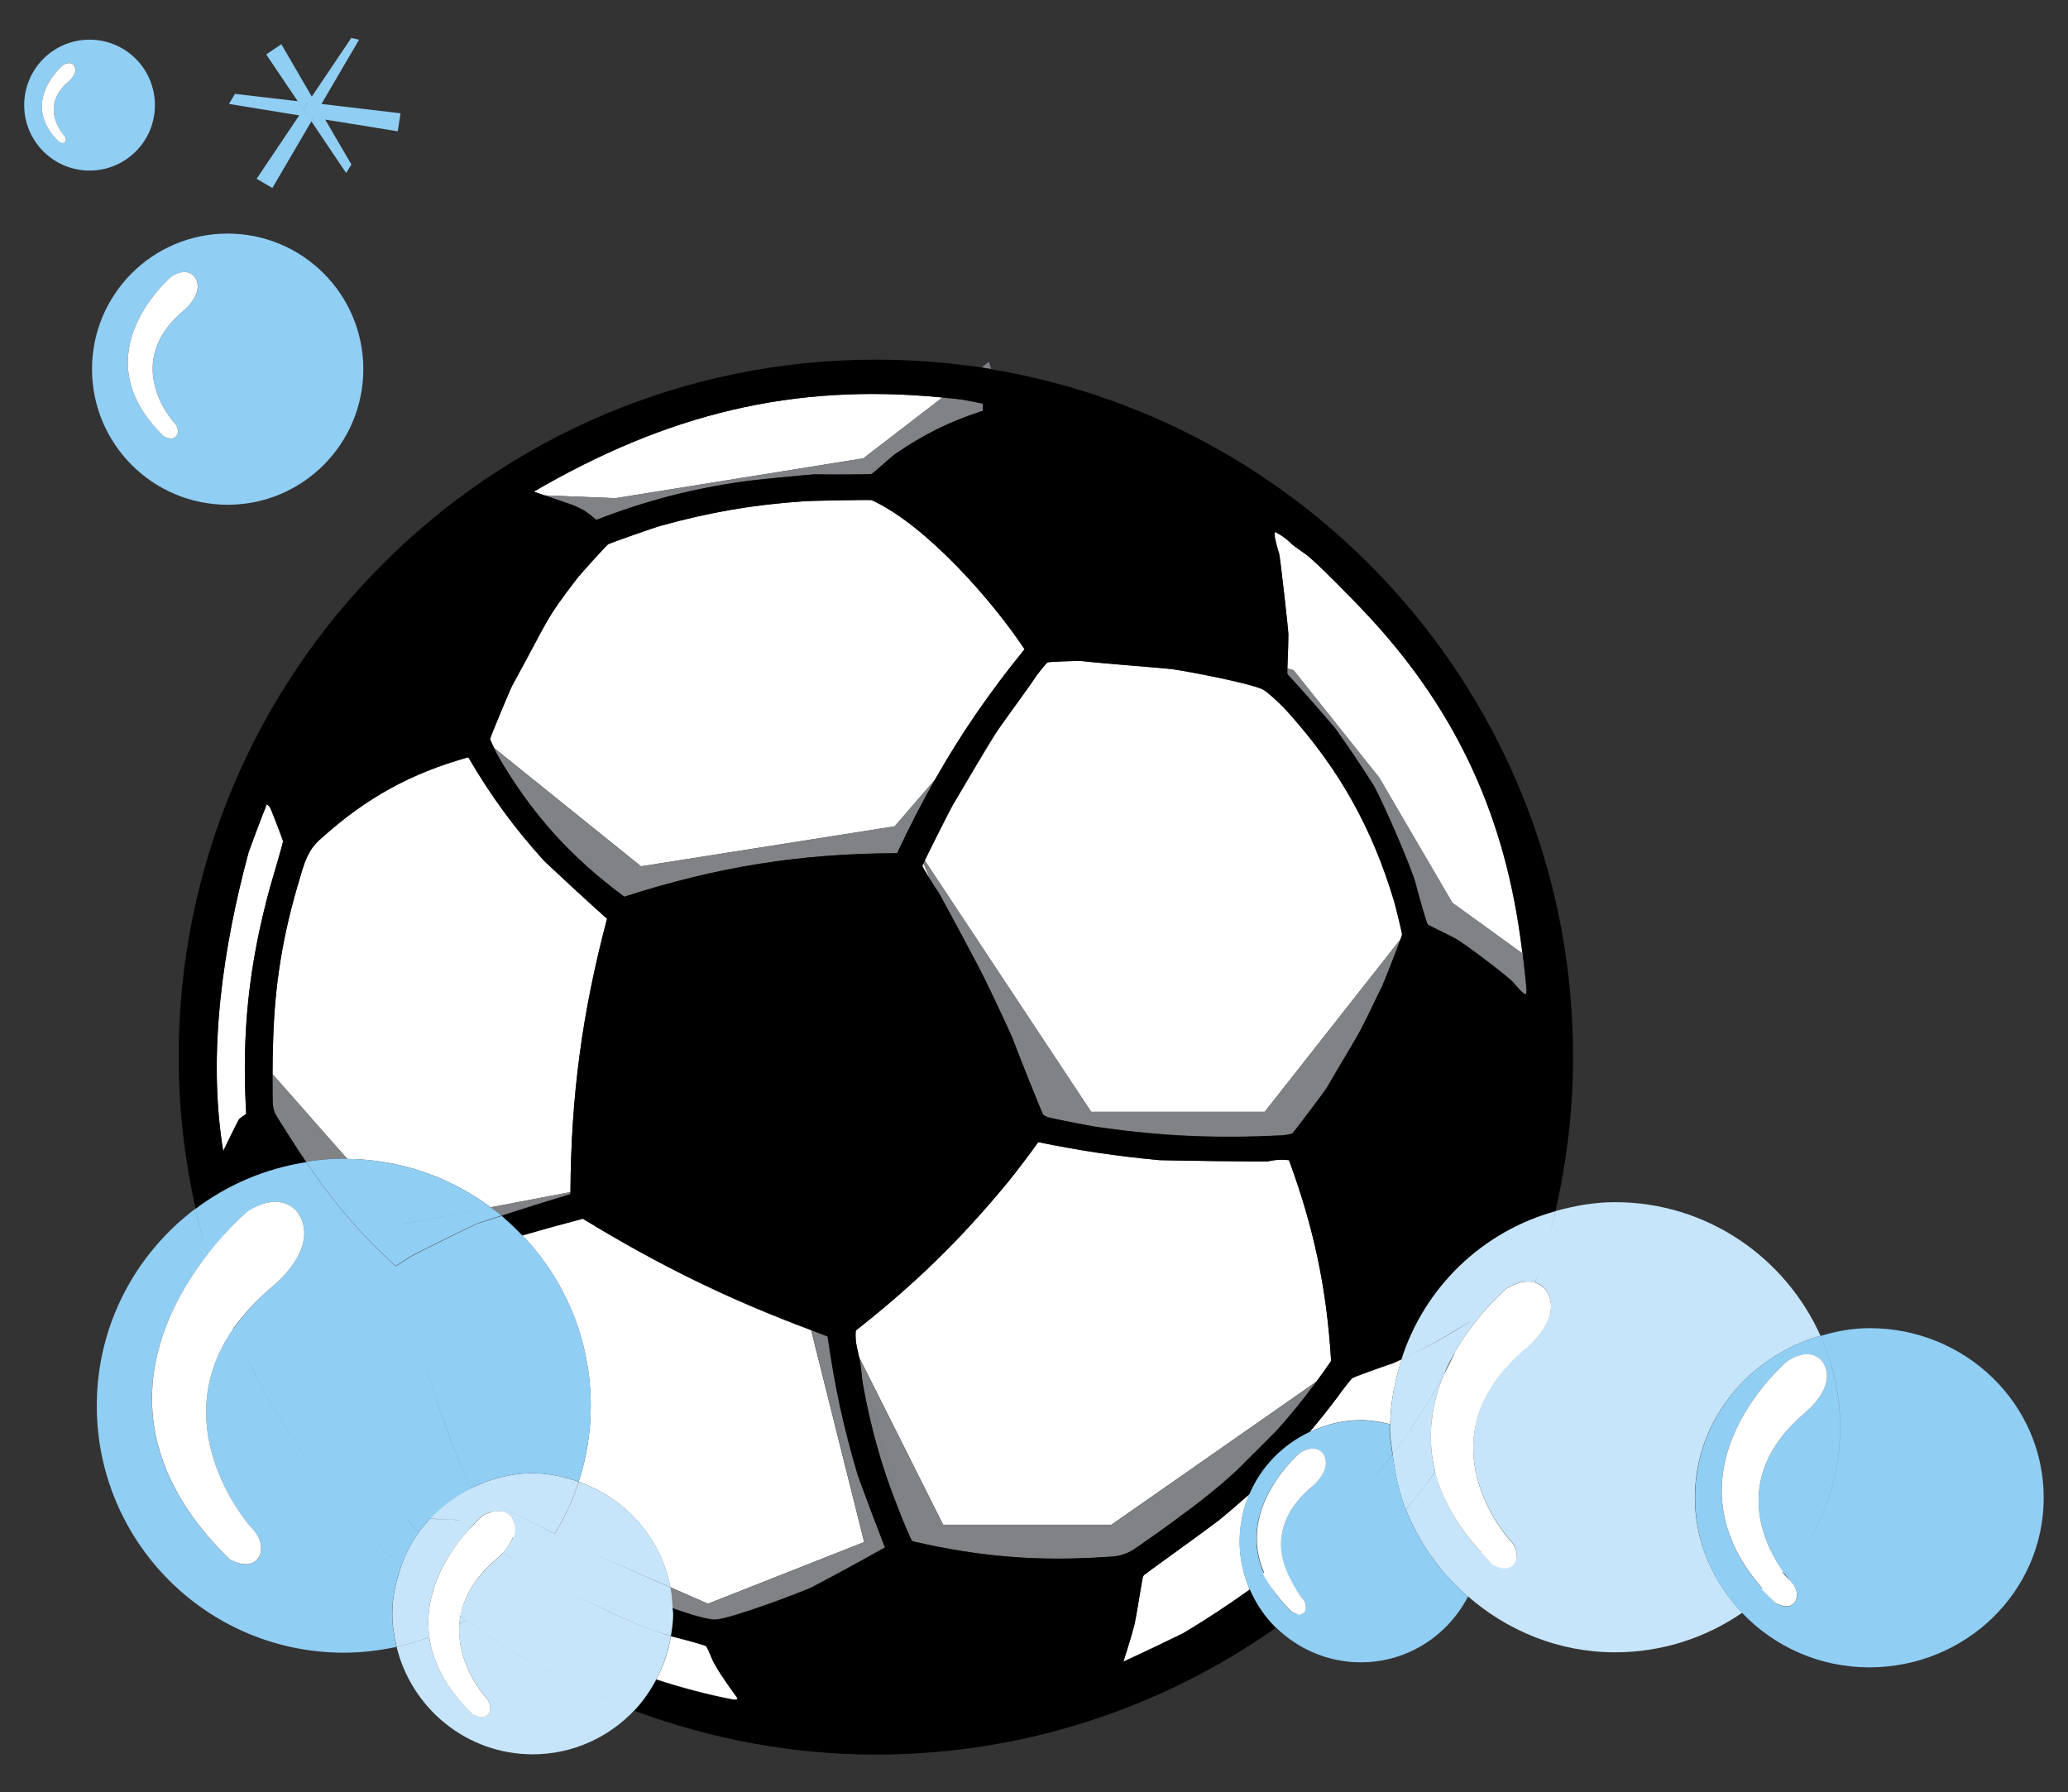
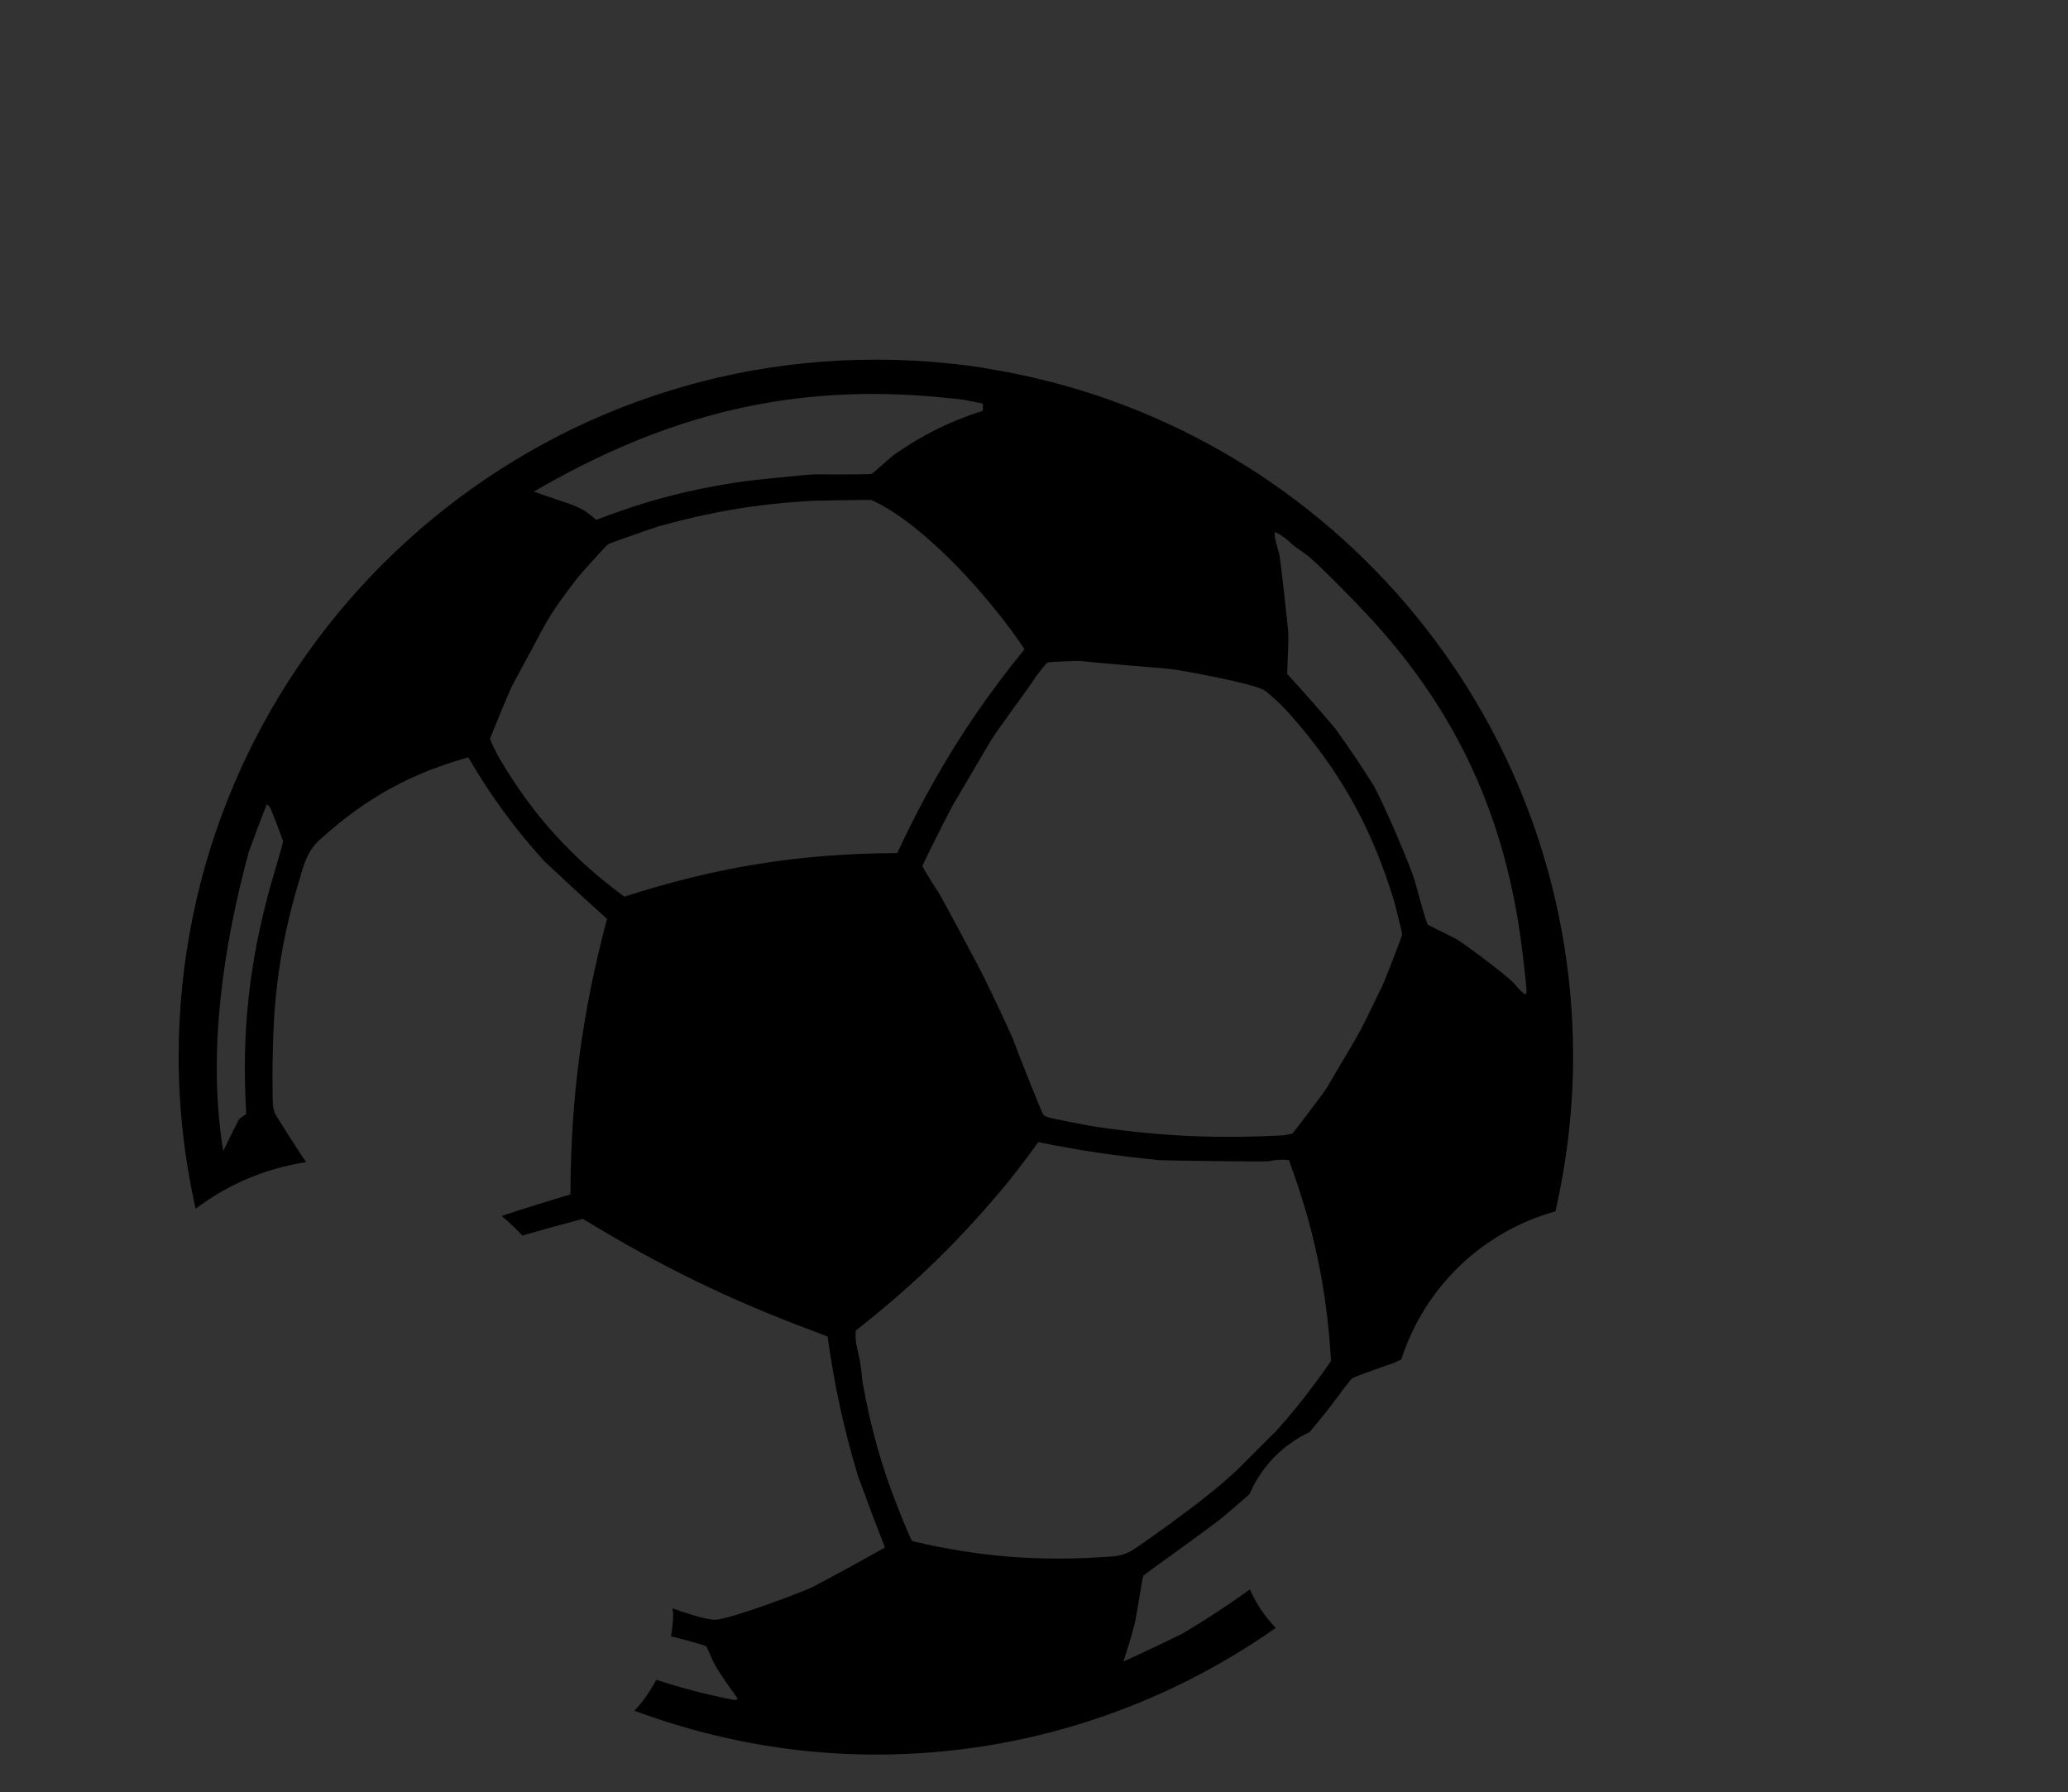
<svg xmlns="http://www.w3.org/2000/svg" version="1.1" id="Layer_1" x="0px" y="0px" width="44px" height="38.13px" viewBox="0 -0.002 44 38.13" style="enable-background:new 0 -0.002 44 38.13;" xml:space="preserve">
  <rect x="0" y="-0.002" width="44" height="38.13" fill="#333333" stroke="none" />
-   <path id="fill" style="fill:#FFFFFF;" d="M29.657,19.16c0.03,0.09,0.172,0.682,0.172,0.721c0,0.005-0.017,0.045-0.035,0.103  l-2.885,3.666h-3.694l-3.546-5.354c0.147-0.302,0.538-1.077,0.6-1.183c0.1-0.169,0.217-0.363,0.328-0.556l0.685-1.113  c0.251-0.355,0.606-0.832,0.704-0.985c0.051-0.078,0.271-0.356,0.297-0.371c0.021-0.012,0.655-0.037,0.728-0.029  c0.591,0.065,1.722,0.145,1.935,0.174c0.339,0.049,1.584,0.284,1.909,0.425c0.099,0.043,0.438,0.359,0.572,0.519  C28.506,16.383,29.191,17.61,29.657,19.16z M32.339,19.9c-0.381-2.723-1.453-4.938-3.348-6.927c-0.16-0.175-0.988-1.021-1.209-1.182  c-0.097-0.071-0.197-0.135-0.277-0.2c-0.119-0.118-0.233-0.205-0.387-0.281c0,0.035,0,0.067,0,0.104  c0.004,0.04,0.064,0.285,0.096,0.364c0.019,0.042,0.198,1.614,0.198,1.708c-0.004,0.257-0.01,0.48-0.02,0.73l0.131,0.04l1.822,2.286  l1.554,2.662l1.492,1.079C32.367,20.113,32.352,19.969,32.339,19.9z M19.646,18.358c-0.014,0.033-0.025,0.054-0.025,0.058  c-0.002,0.011,0.087,0.16,0.175,0.3L19.646,18.358z M13.639,18.427l5.398-0.85l0.859-0.995c0.546-0.964,1.154-1.848,1.904-2.771  c-0.671-1.017-2.091-2.641-3.254-3.173c-0.03-0.01-1.364,0.014-1.469,0.026c-1.071,0.075-1.974,0.231-3.01,0.518  c-0.106,0.025-1.093,0.372-1.129,0.396c-0.038,0.026-0.588,0.634-0.665,0.733c-0.709,0.933-0.545,0.762-1.368,2.261  c-0.049,0.087-0.48,1.125-0.477,1.147c0.001,0.017,0.041,0.1,0.084,0.19L13.639,18.427z M13.093,10.596l5.276-0.848l1.682-1.293  c-3.184-0.314-5.863,0.354-8.694,2.003c0.076,0.026,0.148,0.052,0.22,0.078L13.093,10.596z M28.302,28.983  c0.021-0.024,0.021-0.028,0.021-0.062c-0.099-1.524-0.369-2.804-0.895-4.242c-0.16-0.018-0.297-0.01-0.449,0.025  c-0.051,0.01-2.119-0.019-2.306-0.025c-0.916-0.084-1.683-0.198-2.583-0.383c-0.212,0.293-0.392,0.535-0.619,0.818  c-1.014,1.234-1.986,2.185-3.239,3.17c-0.024,0.018-0.025,0.025-0.027,0.051c-0.01,0.211,0.022,0.295,0.071,0.521  c0.001,0.004,0.002,0.006,0.001,0.008l1.791,3.57h3.579l4.375-3.054C28.117,29.251,28.21,29.118,28.302,28.983z M28.773,29.312  c-0.031,0.023-0.228,0.271-0.281,0.359c-0.207,0.277-0.418,0.539-0.629,0.791c0.332-0.158,0.701-0.254,1.094-0.254  c0.213,0.001,0.422,0.036,0.621,0.087c0.01-0.483,0.102-0.943,0.244-1.381c-0.094,0.041-0.16,0.075-0.176,0.078  C29.375,29.082,28.8,29.289,28.773,29.312z M26.584,31.781c-0.215,0.189-0.431,0.381-0.666,0.569  c-0.561,0.422-1.564,1.131-1.582,1.155c-0.01,0.013-0.015,0.026-0.019,0.033c-0.019,0.031-0.129,0.783-0.181,1.019  c-0.076,0.278-0.15,0.515-0.235,0.791c0.449-0.21,0.826-0.388,1.271-0.605c0.508-0.301,0.973-0.614,1.418-0.93  c-0.133-0.314-0.213-0.658-0.213-1.023C26.379,32.43,26.451,32.086,26.584,31.781z M15.151,35.285  c-0.052-0.129-0.112-0.258-0.126-0.273c-0.021-0.018-0.436-0.133-0.749-0.213c-0.051,0.33-0.16,0.641-0.312,0.924  c0.516,0.168,1.05,0.314,1.613,0.424c0.025,0.008,0.088,0.008,0.105,0c0.007-0.002,0.007-0.029,0-0.041  C15.592,35.983,15.236,35.496,15.151,35.285z M6.021,17.895c0.002-0.022-0.262-0.709-0.281-0.728  c-0.021-0.021-0.039-0.041-0.063-0.064c-0.143,0.358-0.255,0.661-0.387,1.018c-0.537,1.99-0.887,4.262-0.542,6.365  c0,0,0.314-0.656,0.342-0.683c0.038-0.034,0.074-0.063,0.119-0.09c0.025-0.016,0.027-0.02,0.027-0.049  c-0.096-1.69,0.057-3.14,0.504-4.775C5.851,18.509,6.011,17.966,6.021,17.895z M12.424,25.934c-0.025-0.016-0.033-0.018-0.058-0.004  c-0.445,0.113-0.834,0.223-1.256,0.344c0.902,0.941,1.459,2.216,1.459,3.627c0.001,0.565-0.091,1.112-0.257,1.619  c0.993,0.349,1.749,1.192,1.951,2.244l0.8,0.35l3.323-1.311l-1.13-4.514C15.512,27.633,14.047,26.922,12.424,25.934z M12.917,19.539  c-0.475-0.425-0.871-0.792-1.336-1.228c-0.646-0.715-1.13-1.376-1.616-2.207c-1.208,0.333-2.166,0.861-3.1,1.699  c-0.236,0.194-0.353,0.39-0.474,0.839C6.01,19.884,5.834,20.98,5.808,22.28C5.804,22.361,5.8,22.604,5.8,22.849l1.588,1.803  c1.145,0.012,2.196,0.394,3.051,1.029l1.698-0.322C12.152,23.296,12.386,21.54,12.917,19.539z" />
-   <path id="shadow" style="fill:#808285;" d="M24.068,32.995c-0.153,0.084-0.295,0.121-0.468,0.123  c-1.472,0.101-2.734,0.004-4.169-0.328c-0.027-0.012-0.032-0.014-0.046-0.043c-0.1-0.221-0.19-0.435-0.274-0.654l-0.835-3.225  v-0.002l1.791,3.571h3.579l4.375-3.054c-0.277,0.371-0.561,0.726-0.859,1.055l-0.84,0.842c-0.059,0.051-0.117,0.103-0.174,0.158  l-0.144,0.123c-0.276,0.235-0.569,0.465-0.879,0.688C24.963,32.377,24.137,32.963,24.068,32.995z M21.139,15.655  c-0.074,0.104-0.299,0.498-0.537,0.906l0.681-1.113C21.23,15.521,21.178,15.594,21.139,15.655z M29.349,16.542l-1.824-2.287  l-0.129-0.037c-0.002,0.028-0.004,0.056-0.004,0.083c0,0.027,0,0.037,0.021,0.058c0.359,0.391,0.655,0.73,0.998,1.134  c0.303,0.422,0.547,0.786,0.824,1.221c0.219,0.401,0.811,1.777,0.889,2.083c0.088,0.341,0.235,0.844,0.254,0.866  c0.02,0.021,0.363,0.175,0.598,0.304c0.174,0.09,1.078,0.773,1.222,0.926c0.028,0.037,0.225,0.272,0.266,0.254  c0.009-0.004,0.021-0.03,0.021-0.067c0-0.041-0.045-0.461-0.084-0.797l-1.496-1.081L29.349,16.542z M7.387,24.65l-1.589-1.803  c0,0.297,0.002,0.605,0.009,0.648c0.006,0.064,0.019,0.114,0.04,0.174c0.013,0.039,0.524,0.842,0.666,1.041  c0.263-0.039,0.528-0.066,0.802-0.066C7.341,24.644,7.364,24.65,7.387,24.65z M10.672,25.855c0.484-0.156,0.948-0.304,1.462-0.459  c0-0.017,0.002-0.026,0.002-0.041l-1.697,0.326C10.516,25.738,10.595,25.797,10.672,25.855z M23.219,23.649l-3.544-5.354  c-0.011,0.023-0.021,0.046-0.028,0.063l0.15,0.358c0.07,0.118,0.14,0.228,0.161,0.253c0.033,0.04,0.894,1.647,0.98,1.833  c0.216,0.445,0.395,0.82,0.599,1.276c0.104,0.289,0.64,1.621,0.656,1.634c0.032,0.023,0.063,0.037,0.099,0.051  c0.062,0.022,0.905,0.189,1.088,0.214c1.351,0.189,2.504,0.239,3.869,0.172c0.064,0,0.213-0.025,0.246-0.041  c0.02-0.012,0.684-0.893,0.729-0.967c0.254-0.443,0.615-1.029,0.729-1.248c0.158-0.3,0.299-0.616,0.451-0.916  c0.039-0.084,0.295-0.734,0.391-0.994l-2.887,3.666H23.219L23.219,23.649z M19.894,16.58l-0.861,0.995l-5.397,0.853l-3.127-2.518  c0.045,0.094,0.096,0.192,0.113,0.223c0.714,1.208,1.532,2.108,2.659,2.942c1.975-0.638,3.73-0.918,5.805-0.924  C19.347,17.594,19.613,17.078,19.894,16.58z M21.039,7.696L20.89,7.811c0.065,0.011,0.13,0.025,0.197,0.035L21.039,7.696z   M13.093,10.596l-1.516-0.062c0.191,0.065,0.371,0.127,0.575,0.197c0.07,0.024,0.265,0.116,0.305,0.146  c0.083,0.062,0.151,0.114,0.229,0.182c1.068-0.412,2.011-0.658,3.143-0.818c0.159-0.025,1.427-0.151,1.513-0.15  c0.322,0.008,1.174,0.001,1.201-0.008c0.033-0.017,0.283-0.247,0.484-0.412c0.613-0.424,1.181-0.706,1.885-0.932V8.587  c-0.149-0.031-0.275-0.057-0.423-0.085c-0.15-0.018-0.292-0.031-0.439-0.046L18.37,9.748L13.093,10.596z M18.299,28.981  c0.025,0.141,0.033,0.282,0.051,0.422c0.175,0.975,0.412,1.813,0.761,2.686l-0.835-3.225C18.283,28.901,18.292,28.938,18.299,28.981  z M15.065,34.115l-0.8-0.352c0.029,0.146,0.039,0.291,0.045,0.443c0.083,0.025,0.16,0.06,0.246,0.082  c0.231,0.082,0.556,0.166,0.672,0.158c0.342-0.021,1.824-0.582,2.049-0.689c0.629-0.332,1.065-0.57,1.552-0.842  c-0.211-0.543-0.383-1.004-0.581-1.547c-0.3-1.018-0.488-1.899-0.639-2.946c-0.119-0.047-0.232-0.088-0.349-0.133l1.129,4.512  L15.065,34.115z" />
  <path id="outline" d="M26.594,33.811c-0.445,0.318-0.914,0.629-1.42,0.931c-0.445,0.219-0.82,0.397-1.271,0.604  c0.088-0.274,0.164-0.513,0.236-0.791c0.052-0.232,0.166-0.983,0.182-1.018c0.006-0.009,0.012-0.021,0.02-0.031  c0.019-0.023,1.021-0.735,1.58-1.156c0.232-0.188,0.449-0.379,0.666-0.568c0.248-0.582,0.707-1.051,1.275-1.318  c0.213-0.25,0.424-0.512,0.629-0.791c0.057-0.084,0.252-0.332,0.278-0.354c0.03-0.025,0.606-0.232,0.875-0.322  c0.02-0.005,0.082-0.037,0.172-0.08c0.49-1.531,1.724-2.719,3.279-3.149c0.238-1.06,0.375-2.155,0.375-3.283  c0-7.365-5.359-13.468-12.389-14.633c-0.067-0.013-0.131-0.025-0.195-0.035c-0.734-0.111-1.487-0.168-2.251-0.168  c-8.192,0-14.834,6.64-14.834,14.836c0,1.107,0.129,2.188,0.362,3.227c0.675-0.512,1.477-0.858,2.351-0.992  c-0.141-0.196-0.652-1.004-0.667-1.041c-0.02-0.059-0.034-0.113-0.04-0.176c-0.006-0.041-0.009-0.352-0.009-0.648  c0-0.248,0.005-0.484,0.009-0.568c0.026-1.301,0.203-2.395,0.583-3.639c0.122-0.449,0.239-0.645,0.474-0.839  c0.934-0.838,1.89-1.364,3.099-1.699c0.488,0.832,0.971,1.493,1.616,2.207c0.465,0.437,0.861,0.802,1.336,1.228  c-0.528,2-0.765,3.754-0.778,5.818c0,0.016-0.002,0.028-0.002,0.043c-0.517,0.158-0.981,0.301-1.462,0.459  c0.156,0.129,0.301,0.27,0.44,0.418c0.419-0.123,0.811-0.231,1.253-0.346c0.025-0.015,0.035-0.013,0.058,0.004  c1.623,0.99,3.09,1.705,4.836,2.356c0.117,0.045,0.23,0.088,0.348,0.134c0.149,1.051,0.336,1.926,0.64,2.946  c0.197,0.543,0.371,1.004,0.581,1.543c-0.486,0.27-0.922,0.513-1.553,0.847c-0.224,0.105-1.71,0.668-2.049,0.688  c-0.116,0.008-0.441-0.076-0.671-0.158c-0.086-0.025-0.163-0.058-0.247-0.084c0.002,0.043,0.014,0.082,0.014,0.125  c0,0.16-0.023,0.316-0.047,0.47c0.313,0.076,0.729,0.194,0.746,0.211c0.02,0.019,0.077,0.149,0.129,0.275  c0.086,0.209,0.441,0.698,0.531,0.82c0.006,0.01,0.006,0.037,0,0.039c-0.019,0.01-0.081,0.01-0.107,0  c-0.563-0.109-1.097-0.252-1.612-0.42c-0.127,0.238-0.28,0.463-0.464,0.659c1.604,0.594,3.33,0.932,5.136,0.932  c3.167,0,6.099-1.004,8.509-2.695C26.914,34.391,26.729,34.115,26.594,33.811z M5.741,18.892c-0.447,1.635-0.6,3.083-0.504,4.774  c0,0.028-0.002,0.035-0.027,0.053c-0.045,0.024-0.081,0.053-0.119,0.084C5.064,23.83,4.75,24.486,4.75,24.486  c-0.345-2.104,0.005-4.373,0.542-6.362c0.131-0.36,0.244-0.664,0.387-1.02c0.026,0.025,0.042,0.041,0.063,0.067  c0.019,0.02,0.283,0.704,0.281,0.728C6.011,17.968,5.852,18.51,5.741,18.892z M27.127,11.313c0.151,0.075,0.266,0.162,0.383,0.28  c0.08,0.065,0.182,0.128,0.279,0.2c0.221,0.16,1.047,1.01,1.207,1.182c1.895,1.991,2.963,4.207,3.35,6.927  c0.009,0.068,0.027,0.217,0.051,0.381c0.039,0.338,0.086,0.758,0.082,0.799c0,0.031-0.012,0.064-0.018,0.068  c-0.041,0.018-0.232-0.217-0.266-0.252c-0.144-0.153-1.05-0.836-1.223-0.931c-0.235-0.123-0.578-0.28-0.596-0.303  c-0.021-0.02-0.166-0.522-0.256-0.864c-0.074-0.309-0.67-1.684-0.888-2.083c-0.278-0.438-0.52-0.802-0.823-1.223  c-0.345-0.405-0.639-0.743-1-1.135c-0.021-0.023-0.021-0.03-0.021-0.058c0.002-0.027,0.002-0.056,0.002-0.084  c0.012-0.25,0.021-0.472,0.022-0.73c0-0.094-0.178-1.668-0.194-1.71c-0.029-0.077-0.09-0.323-0.094-0.364  C27.123,11.378,27.123,11.348,27.127,11.313z M22.289,14.09c0.02-0.012,0.654-0.038,0.726-0.028  c0.588,0.064,1.721,0.145,1.934,0.173c0.339,0.049,1.585,0.283,1.91,0.425c0.099,0.042,0.436,0.359,0.572,0.518  c1.074,1.206,1.76,2.432,2.229,3.985c0.027,0.088,0.174,0.681,0.174,0.719c0,0.008-0.019,0.046-0.037,0.104  c-0.094,0.26-0.35,0.91-0.389,0.992c-0.152,0.301-0.293,0.616-0.451,0.916c-0.115,0.221-0.473,0.807-0.73,1.25  c-0.043,0.075-0.709,0.953-0.728,0.967c-0.034,0.014-0.18,0.041-0.246,0.041c-1.363,0.071-2.518,0.02-3.869-0.174  c-0.185-0.023-1.025-0.19-1.088-0.213c-0.038-0.013-0.066-0.025-0.098-0.052c-0.018-0.012-0.553-1.348-0.656-1.636  c-0.204-0.451-0.382-0.83-0.598-1.271c-0.086-0.187-0.95-1.793-0.981-1.833c-0.02-0.025-0.091-0.136-0.163-0.252  c-0.087-0.143-0.175-0.29-0.174-0.3c0-0.005,0.008-0.025,0.025-0.058c0.009-0.019,0.019-0.04,0.029-0.063  c0.146-0.303,0.536-1.076,0.598-1.183c0.101-0.171,0.217-0.365,0.329-0.557c0.238-0.407,0.467-0.799,0.538-0.906  c0.04-0.061,0.091-0.13,0.146-0.208c0.25-0.355,0.604-0.832,0.705-0.986C22.039,14.381,22.261,14.104,22.289,14.09z M20.051,8.454  c0.147,0.015,0.291,0.026,0.437,0.047c0.148,0.027,0.275,0.054,0.425,0.083v0.152c-0.707,0.226-1.273,0.508-1.885,0.932  c-0.2,0.166-0.45,0.395-0.483,0.412c-0.025,0.011-0.878,0.016-1.202,0.008c-0.086-0.001-1.354,0.124-1.513,0.15  c-1.131,0.162-2.074,0.407-3.143,0.819c-0.077-0.069-0.146-0.121-0.229-0.182c-0.04-0.029-0.234-0.124-0.305-0.146  c-0.204-0.069-0.384-0.13-0.575-0.196c-0.07-0.025-0.143-0.051-0.22-0.077C14.187,8.81,16.866,8.14,20.051,8.454z M13.284,19.073  c-1.128-0.833-1.946-1.734-2.658-2.942c-0.019-0.029-0.069-0.126-0.115-0.222c-0.044-0.092-0.08-0.175-0.084-0.191  c-0.002-0.021,0.428-1.061,0.478-1.149c0.823-1.499,0.658-1.328,1.368-2.26c0.075-0.099,0.626-0.707,0.665-0.733  c0.035-0.023,1.023-0.371,1.128-0.396c1.037-0.286,1.939-0.442,3.01-0.517c0.106-0.015,1.438-0.037,1.468-0.027  c1.165,0.532,2.583,2.157,3.254,3.173c-0.75,0.922-1.358,1.808-1.904,2.771c-0.281,0.495-0.546,1.011-0.805,1.566  C17.015,18.155,15.258,18.437,13.284,19.073z M19.432,32.789c-0.027-0.012-0.032-0.016-0.046-0.043  c-0.1-0.221-0.19-0.437-0.273-0.656c-0.35-0.869-0.586-1.713-0.76-2.686c-0.02-0.139-0.026-0.283-0.051-0.424  c-0.01-0.041-0.018-0.08-0.024-0.116l-0.001-0.001l-0.001-0.006c-0.049-0.226-0.078-0.311-0.07-0.522  c0-0.025,0.004-0.033,0.027-0.051c1.253-0.988,2.226-1.937,3.239-3.17c0.223-0.283,0.408-0.525,0.619-0.819  c0.901,0.182,1.666,0.295,2.582,0.383c0.188,0.011,2.257,0.035,2.306,0.025c0.153-0.035,0.291-0.043,0.445-0.025  c0.529,1.436,0.801,2.713,0.894,4.24c0.003,0.026,0.003,0.035-0.017,0.059c-0.094,0.138-0.188,0.27-0.283,0.396  c-0.274,0.375-0.56,0.729-0.858,1.058l-0.841,0.84c-0.057,0.054-0.114,0.105-0.174,0.158l-0.141,0.125  c-0.277,0.232-0.57,0.465-0.879,0.688c-0.162,0.129-0.988,0.717-1.055,0.748c-0.151,0.084-0.297,0.119-0.47,0.123  C22.128,33.221,20.869,33.121,19.432,32.789z M18.276,28.864L18.276,28.864L18.276,28.864L18.276,28.864z M18.276,28.864  L18.276,28.864L18.276,28.864C18.275,28.864,18.275,28.864,18.276,28.864z M18.275,28.864L18.275,28.864l-0.001-0.006  C18.274,28.86,18.275,28.86,18.275,28.864z" />
-   <path id="color3" style="fill:#C6E5FA;" d="M9.919,34.461c1.091,0.795,2.292,1.443,3.581,1.918  c-0.544,0.576-1.312,0.939-2.164,0.939c-1.408,0-2.579-0.979-2.898-2.287c0.24-0.053,0.472-0.123,0.695-0.207  c0.073,0.513,0.334,1.07,0.918,1.638c0,0,0.263,0.164,0.363-0.041c0,0,0.082-0.16-0.099-0.342c0,0-0.608-0.674-0.541-1.539  C9.822,34.516,9.869,34.486,9.919,34.461z M12.553,33.016l1.712,0.748c-0.202-1.053-0.957-1.895-1.951-2.242  c-0.126,0.392-0.301,0.763-0.511,1.106L12.553,33.016z M12.569,34.096l-0.313-0.098L12.1,33.854  c-0.306-0.162-0.59-0.321-0.853-0.476c-0.203,0.229-0.424,0.441-0.667,0.635c1.042,0.754,2.153,1.314,3.381,1.713  c0.152-0.287,0.259-0.596,0.312-0.926c-0.002-0.002-0.008-0.002-0.01-0.004C13.831,34.682,13.201,34.414,12.569,34.096z   M12.569,34.096c-0.158-0.078-0.314-0.16-0.469-0.242l0.156,0.146L12.569,34.096z M12.553,33.016l-0.751-0.389  c-0.064,0.107-0.132,0.217-0.204,0.313c0.112,0.07,0.219,0.132,0.318,0.185c0.801,0.468,1.537,0.797,2.396,1.082  c-0.006-0.147-0.017-0.297-0.045-0.438L12.553,33.016z M10.583,34.012c-0.209,0.17-0.43,0.318-0.663,0.449  c1.091,0.795,2.292,1.443,3.581,1.918c0.185-0.194,0.336-0.42,0.464-0.658C12.735,35.325,11.623,34.766,10.583,34.012z   M11.597,32.94c-0.108,0.151-0.224,0.299-0.35,0.437c0.263,0.158,0.545,0.314,0.853,0.478c0.155,0.08,0.311,0.162,0.469,0.24  c0.633,0.314,1.261,0.59,1.696,0.697c0.002,0.004,0.007,0.004,0.009,0.006c0.026-0.154,0.048-0.309,0.048-0.468  c0-0.041-0.012-0.084-0.013-0.125c-0.858-0.287-1.593-0.615-2.395-1.082C11.817,33.071,11.709,33.004,11.597,32.94z M9.774,34.543  c0.049-0.025,0.096-0.057,0.145-0.08c-0.041-0.03-0.08-0.061-0.123-0.09C9.787,34.43,9.778,34.486,9.774,34.543z M9.193,33.918  c-0.229-0.188-0.441-0.396-0.657-0.598c-0.114,0.317-0.188,0.653-0.188,1.012c0,0.244,0.037,0.474,0.092,0.701  c0.239-0.053,0.47-0.123,0.696-0.207C9.087,34.504,9.117,34.198,9.193,33.918z M9.107,32.781c0.136,0.131,0.275,0.248,0.412,0.373  c0.162-0.271,0.337-0.488,0.48-0.646c-0.113-0.088-0.216-0.164-0.231-0.168c-0.019-0.01-0.334-0.024-0.622-0.032  c-0.083,0.092-0.164,0.184-0.235,0.284C8.975,32.658,9.042,32.723,9.107,32.781z M11.25,33.377c-0.21-0.123-0.397-0.236-0.552-0.34  c-0.066,0.069-0.121,0.114-0.121,0.114c-0.195,0.168-0.348,0.334-0.465,0.498c0.157,0.125,0.311,0.252,0.471,0.367  C10.822,33.82,11.045,33.608,11.25,33.377z M11.8,32.627c0.21-0.346,0.387-0.717,0.511-1.108c-0.308-0.106-0.633-0.18-0.978-0.18  c-0.479,0-0.924,0.125-1.324,0.324c0.007,0.02,0.017,0.041,0.024,0.057L11.8,32.627z M10.083,31.823  c0.058,0.086,0.196,0.213,0.369,0.348c0.29-0.088,0.427,0.092,0.427,0.092c0.06,0.088,0.075,0.18,0.07,0.269  c0.214,0.146,0.437,0.286,0.647,0.411c0.073-0.098,0.138-0.204,0.205-0.313l-1.767-0.91C10.059,31.776,10.076,31.813,10.083,31.823z   M9.797,34.371c0.042,0.031,0.081,0.06,0.123,0.092c0.232-0.133,0.453-0.281,0.663-0.449c-0.159-0.114-0.314-0.238-0.471-0.365  C9.937,33.895,9.842,34.139,9.797,34.371z M10,32.508c0.156-0.172,0.272-0.27,0.272-0.27c0.07-0.045,0.123-0.052,0.179-0.072  c-0.174-0.135-0.311-0.26-0.37-0.346c-0.007-0.01-0.025-0.049-0.048-0.106c-0.007-0.014-0.017-0.037-0.024-0.055  c-0.328,0.164-0.619,0.379-0.865,0.645c0.288,0.012,0.604,0.025,0.62,0.031C9.785,32.346,9.886,32.422,10,32.508z M9.107,32.781  c-0.064-0.058-0.132-0.125-0.195-0.189c-0.159,0.224-0.284,0.468-0.377,0.728c0.217,0.201,0.428,0.41,0.657,0.598  c0.074-0.285,0.194-0.545,0.327-0.766C9.382,33.03,9.243,32.912,9.107,32.781z M10.697,33.036c0.155,0.103,0.342,0.219,0.552,0.342  c0.124-0.139,0.24-0.283,0.348-0.437c-0.211-0.125-0.434-0.271-0.646-0.412C10.942,32.732,10.804,32.92,10.697,33.036z   M38.734,28.414c-0.75-1.67-2.422-2.842-4.371-2.842c-0.439,0-0.861,0.076-1.264,0.189c-0.117,0.52-0.267,1.023-0.434,1.521  c0.153,0.049,0.227,0.157,0.227,0.157c0.396,0.588-0.42,1.231-0.42,1.231c-2.3,1.936-0.365,4.064-0.365,4.064  c0.254,0.25,0.137,0.475,0.137,0.475c-0.137,0.281-0.504,0.06-0.504,0.06c-0.09-0.088-0.156-0.174-0.234-0.268  c-0.029,0.346-0.123,0.666-0.275,0.955c0.843,0.733,1.929,1.192,3.134,1.192c1.008,0,1.939-0.315,2.704-0.842  c-0.619-0.645-1.008-1.505-1.008-2.455C36.065,30.221,37.196,28.858,38.734,28.414z M29.99,30.432  c0.254-0.371,0.498-0.758,0.723-1.174c0.076-0.188,0.168-0.365,0.266-0.528c0.101-0.205,0.205-0.399,0.299-0.616  c-0.228,0.139-0.422,0.258-0.657,0.395c-0.088,0.053-0.539,0.279-0.799,0.404c-0.142,0.44-0.234,0.9-0.24,1.383  C29.723,30.332,29.859,30.373,29.99,30.432z M29.82,28.912c0.26-0.123,0.711-0.353,0.799-0.406c0.234-0.139,0.428-0.256,0.658-0.394  c-0.095,0.215-0.199,0.414-0.299,0.615c0.469-0.809,1.069-1.314,1.069-1.314c0.273-0.174,0.478-0.174,0.614-0.127  c0.174-0.498,0.319-1.004,0.436-1.522C31.541,26.193,30.309,27.381,29.82,28.912z M30.447,30.694  c-0.021-0.522,0.086-1.008,0.268-1.437c-0.225,0.418-0.47,0.804-0.723,1.175C30.153,30.502,30.307,30.59,30.447,30.694z   M30.539,31.311c-0.201,0.271-0.406,0.541-0.627,0.797c0.283,0.724,0.744,1.353,1.321,1.856c0.149-0.291,0.244-0.611,0.272-0.953  C30.977,32.428,30.674,31.854,30.539,31.311z M29.572,30.365c0,0.195,0.034,0.379,0.061,0.57c0.123-0.164,0.24-0.332,0.357-0.504  c-0.129-0.064-0.268-0.101-0.408-0.138C29.578,30.318,29.572,30.344,29.572,30.365z M29.99,30.432  c-0.117,0.172-0.232,0.34-0.359,0.504c0.049,0.404,0.133,0.802,0.277,1.172c0.225-0.256,0.426-0.522,0.627-0.797  c-0.051-0.211-0.082-0.418-0.09-0.619C30.307,30.59,30.153,30.502,29.99,30.432z" />
-   <path id="color2" style="fill:#91CEF4;" d="M8.345,34.332c0,0.244,0.037,0.474,0.091,0.701c-0.362,0.076-0.738,0.123-1.122,0.123  c-2.902,0-5.255-2.352-5.255-5.254c0-1.713,0.828-3.238,2.104-4.195c0.074,0.33,0.156,0.66,0.25,0.982  c-1.017,1.307-2.251,3.836,0.472,6.48c0,0,0.461,0.283,0.638-0.07c0,0,0.142-0.283-0.177-0.604c0,0-1.881-2.074-0.377-4.239  c0.819,1.939,2.05,3.649,3.565,5.064C8.42,33.639,8.345,33.973,8.345,34.332z M8.699,27.422c0.223,1.228,0.514,2.252,0.971,3.414  c0.035,0.105,0.232,0.578,0.341,0.824c0.401-0.197,0.845-0.322,1.324-0.322c0.345,0,0.67,0.075,0.978,0.178  c0.166-0.511,0.257-1.054,0.257-1.617c0-1.412-0.557-2.685-1.459-3.627c-0.091,0.024-0.176,0.05-0.273,0.075  C10.052,26.657,9.416,26.975,8.699,27.422z M8.604,26.03l1.834-0.348c-0.854-0.636-1.906-1.018-3.05-1.031L8.604,26.03z   M8.677,32.297c-0.011,0.027,0.1,0.16,0.235,0.295c0.073-0.099,0.151-0.195,0.235-0.283C8.902,32.299,8.677,32.295,8.677,32.297z   M8.42,26.928c0.107-0.069,0.198-0.129,0.304-0.197c0.079-0.053,1.361-0.684,1.439-0.709c0.178-0.061,0.34-0.111,0.509-0.166  c-0.077-0.062-0.156-0.121-0.233-0.174l-1.834,0.349l-1.216-1.38c-0.025,0-0.049-0.006-0.073-0.006c-0.274,0-0.54,0.025-0.802,0.068  c0.005,0.008,0.013,0.021,0.016,0.022C7.1,25.584,7.667,26.242,8.42,26.928z M5.277,25.762c0.744-0.461,1.063,0.037,1.063,0.037  c0.495,0.742-0.531,1.558-0.531,1.558c-0.356,0.3-0.628,0.603-0.838,0.904c0.82,1.935,2.05,3.647,3.564,5.061  c0.094-0.263,0.22-0.507,0.377-0.728c-0.135-0.135-0.247-0.266-0.235-0.297c0-0.002,0.225,0.004,0.47,0.014  c0.247-0.266,0.538-0.48,0.866-0.645c-0.11-0.248-0.307-0.719-0.343-0.826c-0.458-1.164-0.746-2.185-0.97-3.414  c0.716-0.447,1.353-0.767,2.139-1.07c0.099-0.026,0.182-0.051,0.273-0.075c-0.141-0.149-0.284-0.285-0.44-0.416  c-0.168,0.053-0.33,0.105-0.508,0.164c-0.076,0.024-1.359,0.657-1.438,0.711c-0.106,0.069-0.199,0.129-0.305,0.196  c-0.753-0.687-1.32-1.344-1.889-2.192c-0.004-0.004-0.012-0.018-0.017-0.022c-0.874,0.137-1.676,0.481-2.352,0.991  c0.073,0.33,0.156,0.658,0.252,0.979C4.865,26.104,5.277,25.762,5.277,25.762z M29.91,32.107c-0.641,0.75-1.354,1.43-2.129,2.037  c0.014,0.063-0.008,0.11-0.008,0.11c-0.053,0.107-0.156,0.09-0.223,0.064c-0.135,0.102-0.268,0.205-0.404,0.299  c0.467,0.459,1.105,0.744,1.809,0.744c0.994,0,1.85-0.571,2.278-1.397C30.654,33.459,30.196,32.832,29.91,32.107z M27.66,30.906  c0.34-0.215,0.486,0.016,0.486,0.016c0.227,0.34-0.244,0.717-0.244,0.717c-0.689,0.58-0.719,1.184-0.59,1.641  c0.887-0.701,1.653-1.466,2.315-2.341c-0.024-0.19-0.063-0.375-0.063-0.571c0-0.021,0.01-0.047,0.01-0.07  c-0.201-0.051-0.408-0.086-0.627-0.086c-0.391,0-0.759,0.099-1.092,0.254c-0.399,0.473-0.814,0.902-1.275,1.318  c-0.133,0.309-0.207,0.648-0.207,1.008c0,0.365,0.078,0.711,0.219,1.022c0.115-0.08,0.23-0.166,0.345-0.246  C26.207,32.113,27.66,30.906,27.66,30.906z M27.317,33.275c0.121,0.422,0.377,0.707,0.377,0.707c0.061,0.061,0.08,0.117,0.088,0.164  c0.776-0.608,1.488-1.289,2.127-2.037c-0.141-0.373-0.23-0.771-0.277-1.172C28.967,31.809,28.199,32.574,27.317,33.275z   M27.862,30.461c-0.569,0.271-1.027,0.735-1.276,1.317C27.045,31.362,27.461,30.934,27.862,30.461z M27.48,34.291  c-0.252-0.248-0.422-0.489-0.543-0.727c-0.113,0.084-0.23,0.168-0.345,0.246c0.132,0.307,0.32,0.58,0.553,0.811  c0.137-0.096,0.271-0.201,0.404-0.303C27.514,34.307,27.48,34.291,27.48,34.291z M1.906,3.627c-0.769,0-1.391-0.625-1.391-1.392  c0-0.77,0.622-1.393,1.391-1.393c0.769,0,1.39,0.623,1.39,1.393C3.297,3.003,2.675,3.627,1.906,3.627z M1.576,1.388  c0,0-0.07-0.11-0.236-0.008c0,0-0.954,0.792-0.084,1.637c0,0,0.1,0.064,0.139-0.017c0,0,0.031-0.062-0.039-0.132  c0,0-0.54-0.596,0.101-1.135C1.46,1.733,1.685,1.554,1.576,1.388z M1.958,7.851c0-1.593,1.292-2.884,2.885-2.884  c1.595,0,2.887,1.291,2.887,2.884c0,1.593-1.293,2.885-2.887,2.885C3.251,10.735,1.958,9.444,1.958,7.851z M3.48,9.276  c0,0,0.211,0.13,0.292-0.032c0,0,0.066-0.129-0.081-0.275c0,0-1.123-1.237,0.211-2.359c0,0,0.472-0.374,0.245-0.719  c0,0-0.146-0.226-0.488-0.017C3.657,5.875,1.671,7.518,3.48,9.276z M39.777,28.252c-0.367,0-0.715,0.067-1.043,0.166  c0.268,0.596,0.42,1.254,0.42,1.947c0,1.199-0.455,2.277-1.18,3.119c0.068,0.086,0.113,0.142,0.113,0.142  c0.224,0.225,0.125,0.42,0.125,0.42c-0.125,0.248-0.44,0.053-0.44,0.053c-0.072-0.073-0.123-0.139-0.187-0.205  c-0.164,0.147-0.328,0.297-0.513,0.422c0.675,0.705,1.633,1.152,2.7,1.152c2.054,0,3.711-1.615,3.711-3.606  C43.485,29.867,41.823,28.252,39.777,28.252z M38.041,28.942c0.517-0.318,0.738,0.026,0.738,0.026  c0.346,0.521-0.371,1.08-0.371,1.08c-1.692,1.427-0.779,2.968-0.434,3.437c0.723-0.842,1.178-1.92,1.178-3.119  c0-0.695-0.154-1.355-0.42-1.951c-1.539,0.443-2.666,1.81-2.666,3.445c0,0.953,0.385,1.81,1.008,2.455  c0.182-0.125,0.35-0.273,0.512-0.422C35.199,31.307,38.041,28.942,38.041,28.942z M6.634,2.053L5.986,0.939L5.664,1.156l0.67,0.994  l0.22,0.025L6.634,2.053z M6.625,2.579l0.74,1.1l0.111-0.182L6.918,2.54L6.671,2.5L6.625,2.579z M6.839,2.21L7.64,0.842L7.474,0.805  l-0.841,1.25l0.083,0.141L6.839,2.21z M6.367,2.452L5.46,3.801l0.335,0.196l0.83-1.417L6.558,2.481L6.367,2.452z M6.718,2.195  L6.634,2.053L6.552,2.176L6.718,2.195z M6.557,2.481l0.066,0.098L6.669,2.5L6.557,2.481z M6.917,2.541l1.545,0.25l0.06-0.383  L6.838,2.209l-0.058,0.1L6.917,2.541z M6.451,2.325L6.333,2.151L5,1.995L4.871,2.209l1.497,0.244L6.451,2.325z M6.55,2.175  L6.333,2.15l0.119,0.174L6.55,2.175z M6.671,2.5l0.247,0.041L6.782,2.307L6.671,2.5z M6.782,2.309l0.057-0.1L6.718,2.195  L6.782,2.309z M6.451,2.325L6.367,2.452l0.19,0.029L6.451,2.325z M6.671,2.5l0.112-0.192L6.718,2.195l-0.165-0.02l-0.1,0.15  l0.105,0.156L6.671,2.5z" />
-   <path id="color" style="fill:#FFFFFF;" d="M6.339,25.798c0.496,0.743-0.531,1.559-0.531,1.559c-0.354,0.298-0.629,0.601-0.839,0.896  c0,0.001,0.001,0.002,0.001,0.002c-1.505,2.162,0.376,4.238,0.376,4.238c0.32,0.32,0.176,0.603,0.176,0.603  c-0.176,0.354-0.638,0.071-0.638,0.071c-2.718-2.648-1.486-5.176-0.471-6.481c0-0.001-0.001-0.002-0.001-0.003  c0.452-0.58,0.864-0.923,0.864-0.923C6.019,25.3,6.339,25.798,6.339,25.798z M10.453,32.168c-0.056,0.021-0.109,0.027-0.178,0.072  c0,0-0.117,0.1-0.272,0.27c0.007,0.005,0.014,0.011,0.021,0.016c-0.008-0.006-0.016-0.012-0.024-0.018  c-0.145,0.157-0.32,0.373-0.48,0.645c-0.134,0.221-0.252,0.478-0.327,0.766c-0.076,0.281-0.104,0.584-0.059,0.908  c0.073,0.511,0.333,1.072,0.917,1.638c0,0,0.263,0.164,0.363-0.039c0,0,0.082-0.162-0.099-0.344c0,0-0.609-0.674-0.539-1.539  c-0.001,0-0.001,0-0.002,0.001c0.003-0.058,0.013-0.114,0.022-0.173c-0.025-0.019-0.05-0.038-0.075-0.057  c0.026,0.019,0.052,0.038,0.078,0.057c0.043-0.232,0.138-0.477,0.312-0.723c0.119-0.168,0.271-0.332,0.465-0.5  c0,0,0.054-0.045,0.121-0.114c0.001,0.001,0.002,0.001,0.003,0.002c0.073-0.082,0.161-0.2,0.21-0.334  c0.005,0.003,0.011,0.006,0.015,0.009c0.079-0.174,0.014-0.364-0.046-0.454C10.88,32.258,10.743,32.08,10.453,32.168z   M32.666,27.287l-0.004-0.004c-0.135-0.041-0.334-0.039-0.61,0.129c0,0-0.604,0.507-1.074,1.314  c-0.088,0.18-0.174,0.364-0.264,0.529c-0.18,0.43-0.287,0.916-0.27,1.439c0.001,0.001,0.001,0.001,0.002,0.002  c0.008,0.199,0.039,0.406,0.091,0.611c-0.001,0.001-0.002,0.003-0.003,0.004c0.139,0.543,0.439,1.113,0.971,1.699  c0.006-0.074,0.005-0.074,0.002,0.004c0.077,0.086,0.145,0.174,0.234,0.264c0,0,0.367,0.224,0.506-0.059  c0,0,0.113-0.224-0.139-0.476c0,0-1.935-2.129,0.363-4.063c0,0,0.814-0.646,0.424-1.232C32.896,27.447,32.82,27.338,32.666,27.287z   M38.779,28.967c0,0-0.223-0.346-0.738-0.025c0,0-2.768,2.305-0.543,4.848c-0.005,0.005-0.013,0.008-0.018,0.012  c0.063,0.066,0.221,0.222,0.289,0.292c0,0,0.322,0.195,0.441-0.051c0,0,0.1-0.197-0.125-0.422c0,0-0.111-0.111-0.179-0.198  c0.001-0.001,0.067,0.056,0.068,0.056c-0.346-0.463-1.258-2.004,0.434-3.43C38.408,30.049,39.125,29.485,38.779,28.967z   M27.664,30.902c0,0-1.376,1.152-0.769,2.551c-0.009,0.006-0.021,0.011-0.03,0.017c0.123,0.234,0.366,0.573,0.62,0.819  c0,0,0.032,0.013,0.069,0.028c-0.001,0-0.001,0.001-0.002,0.001c0.006,0.002,0.014,0.004,0.02,0.006  c0.033,0.013,0.066,0.026,0.083,0.031c0.006-0.005,0.009-0.012,0.014-0.017c0.041-0.005,0.081-0.028,0.106-0.082  c0,0,0.02-0.047,0.006-0.111c0,0-0.001,0.001-0.002,0.001c0.001-0.001,0.001-0.002,0.003-0.003c-0.01-0.048-0.027-0.103-0.091-0.164  c0.002,0.003-0.265-0.343-0.384-0.761c-0.001,0.001-0.002,0.001-0.003,0.002c-0.115-0.445-0.061-1.029,0.601-1.585  c0,0,0.47-0.371,0.244-0.717C28.148,30.918,28.002,30.694,27.664,30.902z M1.34,1.382c0,0-0.954,0.792-0.084,1.636  c0,0,0.1,0.064,0.139-0.016c0,0,0.031-0.062-0.039-0.133c0,0-0.54-0.596,0.101-1.135c0,0,0.227-0.178,0.116-0.345  C1.576,1.388,1.506,1.282,1.34,1.382z M3.771,9.244c0,0,0.065-0.129-0.081-0.275c0,0-1.123-1.237,0.211-2.359  c0,0,0.471-0.374,0.244-0.719c0,0-0.146-0.226-0.488-0.017c0,0-1.985,1.645-0.177,3.402C3.48,9.276,3.691,9.406,3.771,9.244z" />
</svg>